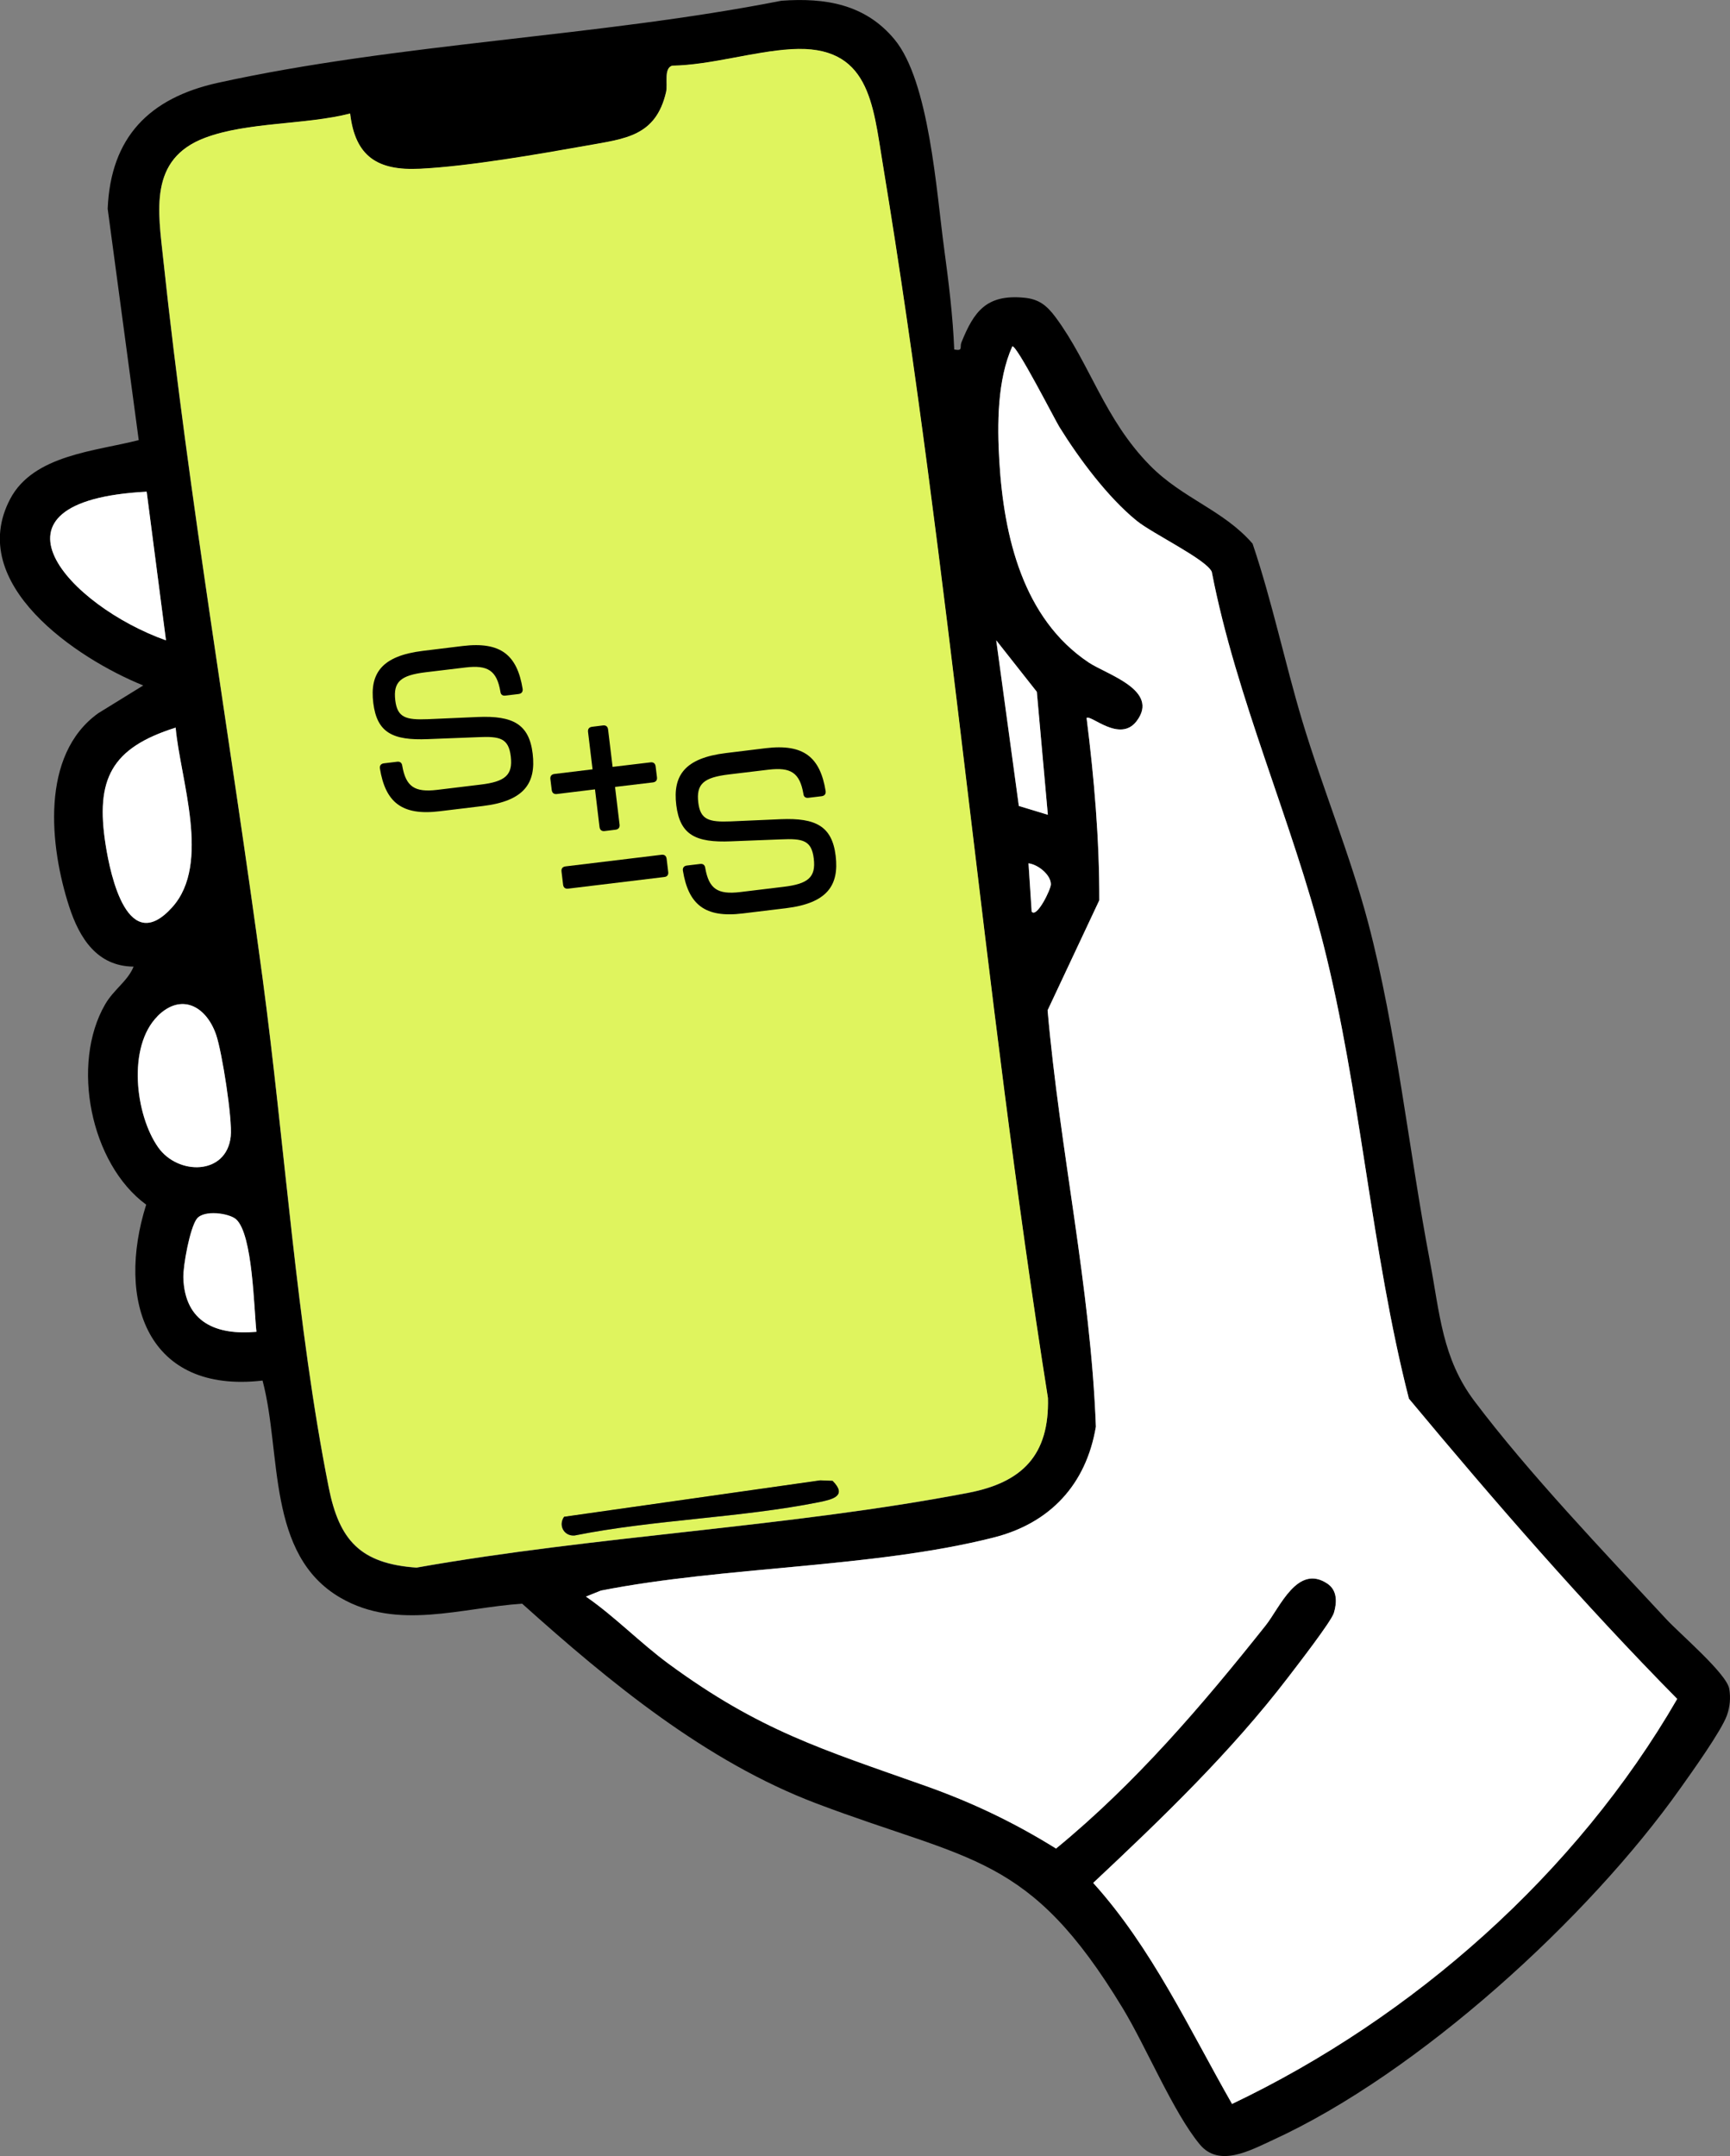
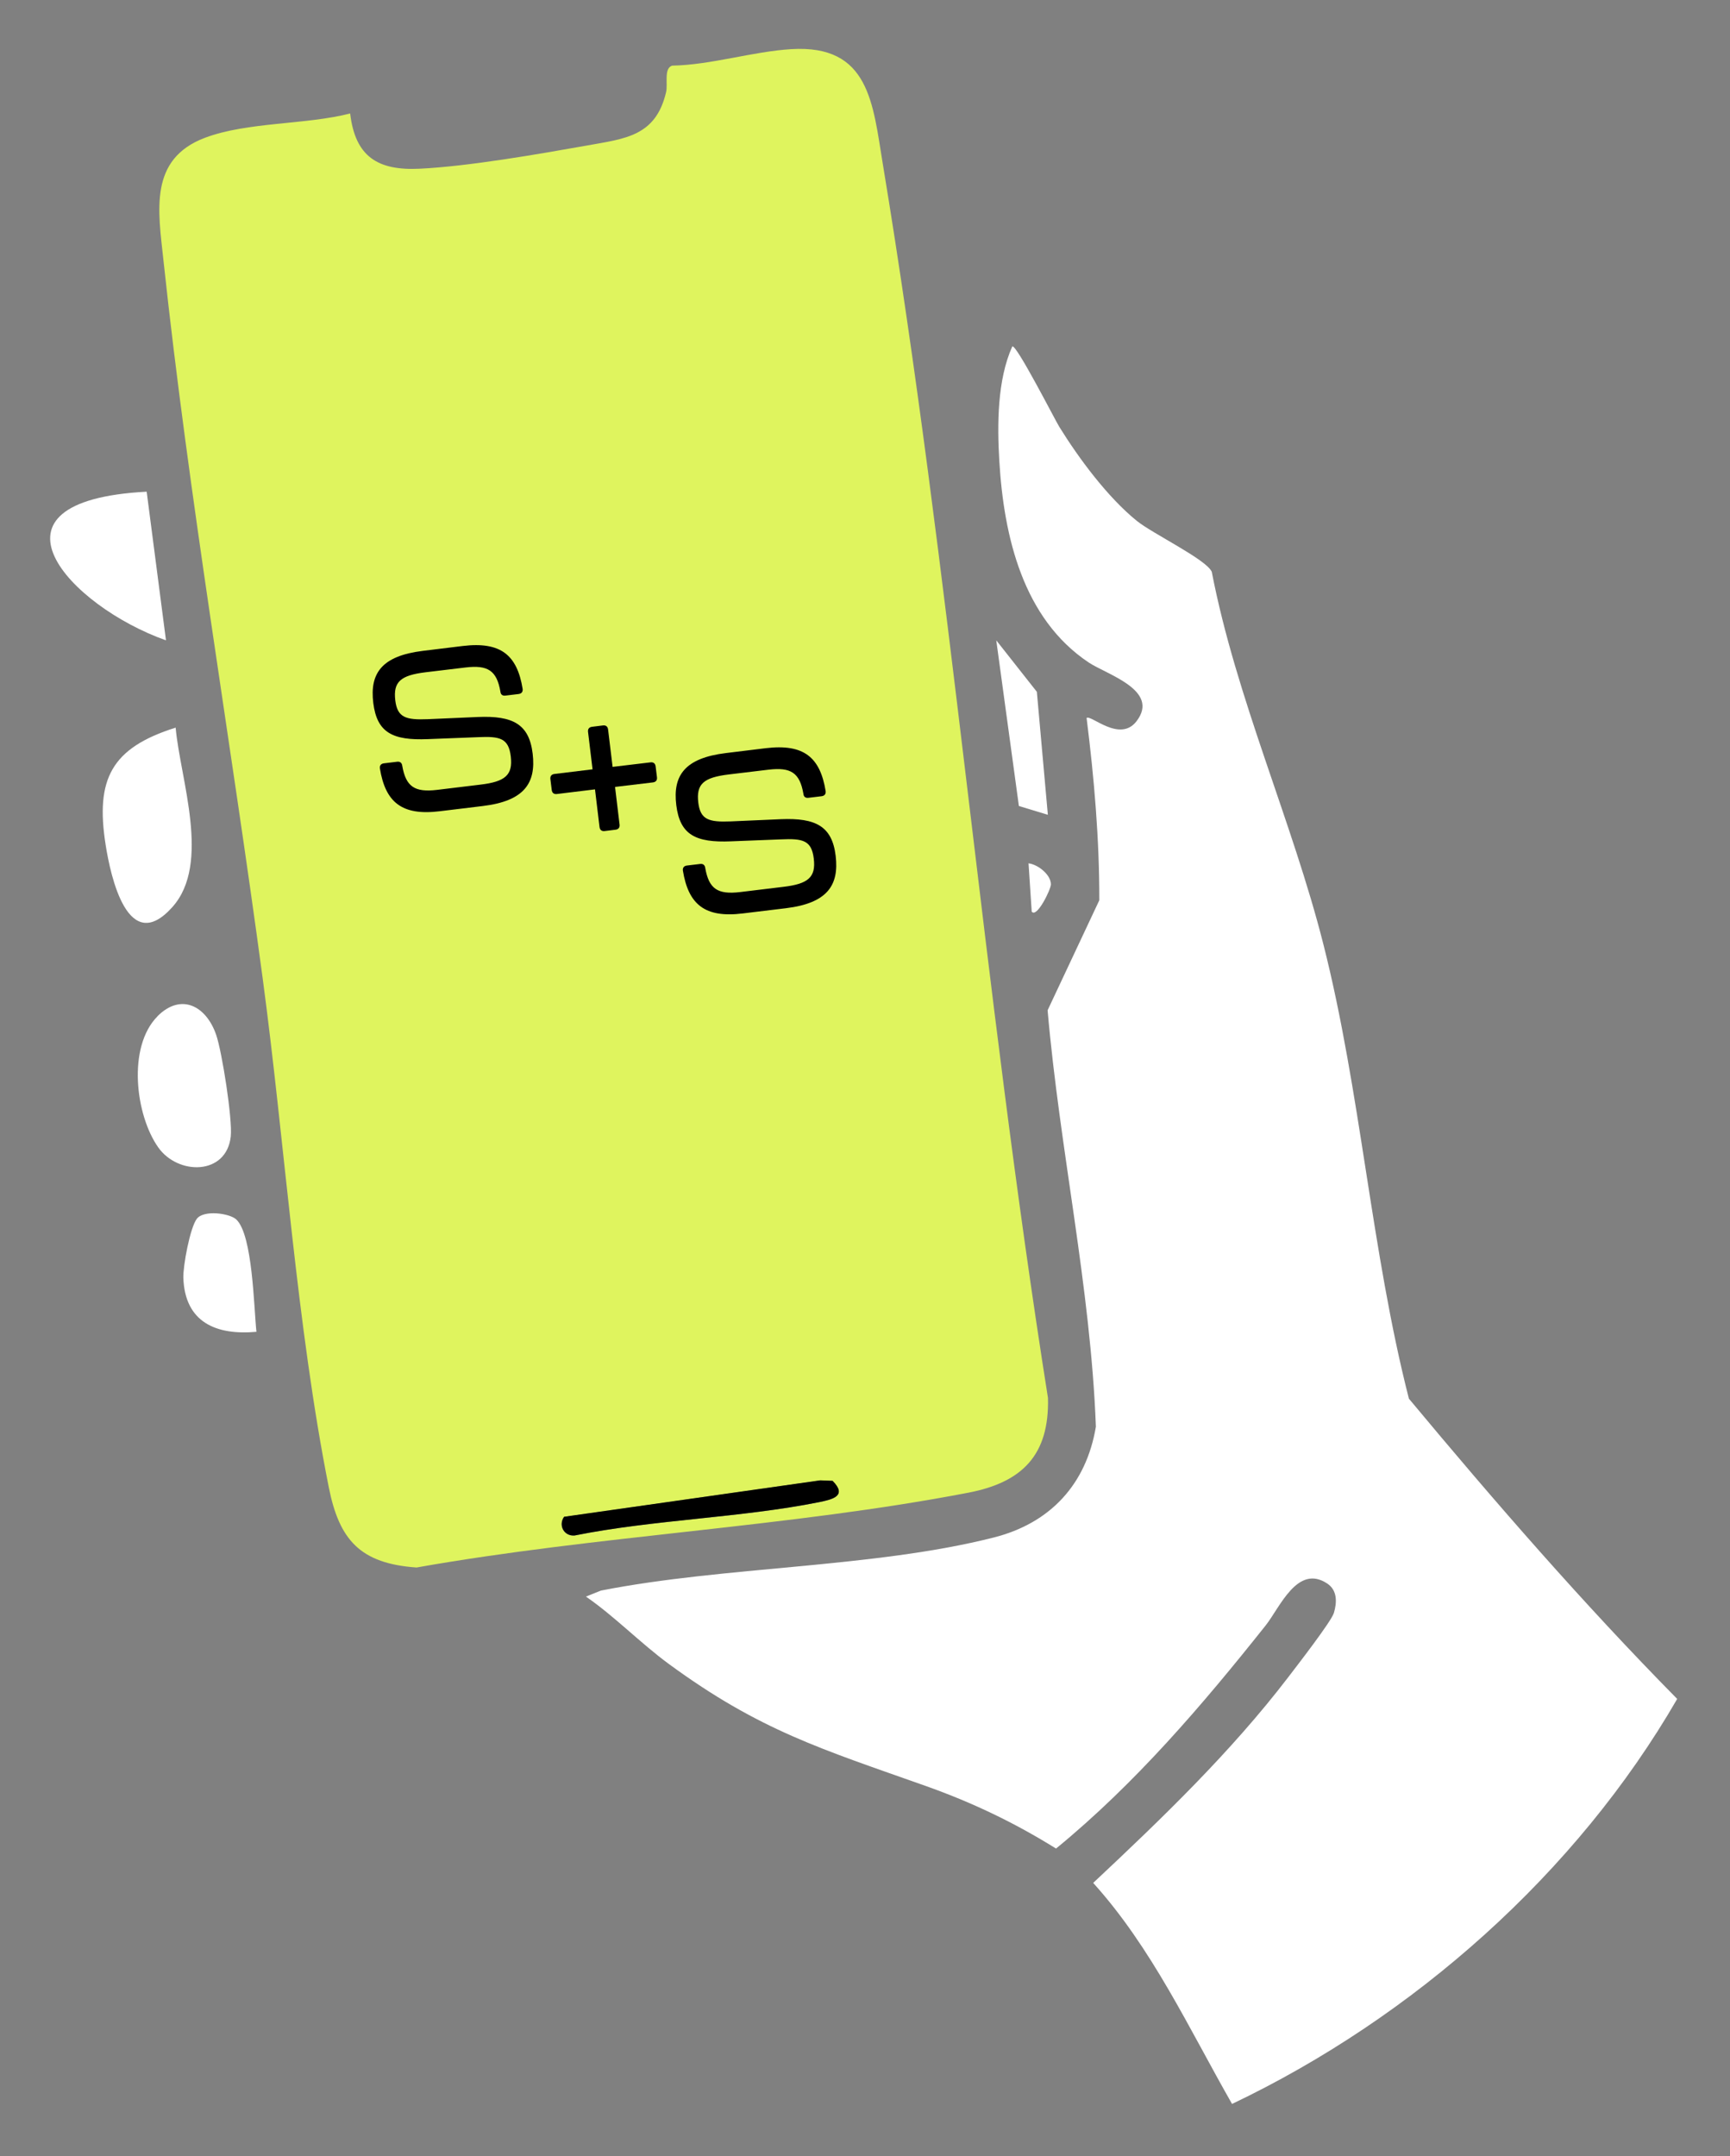
<svg xmlns="http://www.w3.org/2000/svg" id="Layer_2" data-name="Layer 2" viewBox="0 0 141.54 176.37">
  <rect x="0" y="0" width="141.54" height="176.37" fill="#808080" stroke="none" />
  <defs>
    <style> .cls-1 { fill: #fff; } .cls-2 { fill: #dff45e; } </style>
  </defs>
  <g id="Layer_1-2" data-name="Layer 1">
    <g>
      <g id="clfQgW.tif">
        <g>
-           <path d="M78.07,28.59c.75.14.43-.18.59-.58,1.02-2.54,2.05-3.94,5.1-3.66,1.24.11,1.88.63,2.61,1.61,2.82,3.81,3.98,8.32,7.71,12.11,2.66,2.71,6.02,3.65,8.4,6.4,1.6,4.74,2.62,9.66,4.05,14.45,1.64,5.46,3.97,11.12,5.4,16.54,2.33,8.81,3.34,18.71,5.06,27.72.81,4.26.99,7.91,3.64,11.43,4.46,5.92,10.62,12.36,15.71,17.85,1.09,1.18,4.94,4.45,5.14,5.69.12.73.06,1.46-.19,2.16-.45,1.27-2.9,4.69-3.81,5.97-7.53,10.64-21.44,23.32-33.34,28.77-1.89.87-4.41,2.27-5.99.35-2.17-2.63-4.38-7.98-6.3-11.14-7.66-12.64-12.37-11.94-25.03-16.73-9.07-3.43-16.98-9.96-24.1-16.35-4.98.33-10.19,2.21-14.84-.47-6.12-3.52-4.82-11.88-6.4-17.78-9.44,1.09-12-6.53-9.52-14.39-4.57-3.35-6.18-11.51-3.36-16.38.71-1.23,1.84-1.89,2.33-3.09-2.99-.03-4.43-2.33-5.27-4.91-1.6-4.93-2.38-12.41,2.38-15.82l3.68-2.27c-5.45-2.2-14.54-8.31-10.89-15.25,1.9-3.62,7-3.91,10.52-4.82l-2.54-18.92c.24-5.87,3.42-9.06,8.99-10.3C32.6,3.52,48.98,3.01,63.93.06c3.59-.26,6.86.28,9.25,3.16,2.85,3.43,3.43,12.44,4.06,17.08.37,2.74.72,5.54.83,8.29ZM28.65,9.3c-3.66.94-8.41.67-11.89,1.99-4.61,1.74-3.83,5.97-3.4,10,2.07,19.44,5.51,39.3,8.12,58.75,1.81,13.49,2.77,28.44,5.41,41.64.86,4.33,2.6,6.24,7.18,6.56,14.77-2.62,30.49-3.31,45.15-6.12,4.41-.85,6.64-3.08,6.51-7.75-5.31-33.49-7.98-67.48-13.51-100.92-.82-4.94-1.08-9.81-7.49-9.41-3.13.19-6.55,1.29-9.75,1.35-.7.22-.34,1.48-.49,2.15-.84,3.63-3.35,3.82-6.46,4.38-4,.72-9.72,1.71-13.69,1.9-3.42.16-5.28-.97-5.7-4.5ZM100.8,172.1c14.85-7.08,28.17-18.86,36.42-33.13-7.71-7.82-14.92-16.12-21.95-24.56-3.09-12.07-3.95-25.11-6.99-37.14-2.55-10.08-7.14-20.16-9.14-30.5-.46-1.02-4.85-3.12-6.14-4.17-2.36-1.92-4.72-5.09-6.33-7.68-.37-.6-3.54-6.8-3.85-6.58-1.23,2.73-1.24,6.38-1.06,9.38.37,6.18,1.94,12.88,7.31,16.47,1.48.99,5.84,2.27,3.92,4.8-1.37,1.8-3.76-.57-4.09-.26.62,4.94,1.05,9.94,1.04,14.91l-4.23,9c.99,11.39,3.52,22.66,3.95,34.06-.8,4.73-3.74,7.9-8.37,9.07-9.89,2.5-21.99,2.34-32.13,4.34l-1.22.49c2.35,1.62,4.44,3.79,6.78,5.51,7.43,5.46,12.52,6.98,20.96,9.96,3.84,1.36,7.26,2.99,10.72,5.14,6.48-5.32,11.95-11.71,17.15-18.25,1.16-1.46,2.6-5.06,5.05-3.42.82.55.79,1.54.53,2.4-.21.7-3.06,4.37-3.73,5.25-4.69,6.14-10.34,11.56-15.96,16.83,4.8,5.32,7.83,11.89,11.36,18.08ZM12,40.22c-14.32.75-6.28,9.37,1.58,12.16l-1.58-12.16ZM85.73,66.65l-.91-10.06-3.32-4.21,1.85,13.54,2.38.72ZM14.37,59.52c-5.27,1.66-6.57,4.21-5.73,9.57.41,2.63,1.84,9.17,5.47,5.1,3.17-3.56.64-10.43.26-14.67ZM84.41,74.58c.42.5,1.56-1.83,1.56-2.24,0-.78-1.06-1.63-1.83-1.72l.26,3.96ZM12.88,83.13c-2.48,2.49-1.82,8.07.06,10.73,1.62,2.28,5.59,2.3,5.93-.9.15-1.4-.71-6.92-1.2-8.33-.81-2.33-2.85-3.45-4.8-1.5ZM19.33,99.75c-.55-.52-2.64-.84-3.23-.05s-1.13,3.86-1.1,4.83c.12,3.63,2.67,4.7,5.98,4.41-.21-1.94-.3-7.93-1.65-9.19Z" />
          <path class="cls-2" d="M28.65,9.3c.42,3.53,2.27,4.67,5.7,4.5,3.96-.19,9.69-1.19,13.69-1.9,3.11-.56,5.62-.75,6.46-4.38.15-.66-.2-1.93.49-2.15,3.2-.06,6.61-1.16,9.75-1.35,6.41-.39,6.67,4.47,7.49,9.41,5.53,33.44,8.2,67.44,13.51,100.92.12,4.67-2.1,6.9-6.51,7.75-14.65,2.82-30.38,3.5-45.15,6.12-4.59-.32-6.32-2.23-7.18-6.56-2.63-13.2-3.6-28.15-5.41-41.64-2.61-19.45-6.04-39.3-8.12-58.75-.43-4.03-1.21-8.26,3.4-10,3.48-1.31,8.22-1.05,11.89-1.99ZM46.15,124.07c-.5.7-.02,1.6.85,1.54,6.49-1.31,13.58-1.44,20.02-2.73,1.13-.23,2.3-.51,1.09-1.74l-1.01-.04-20.96,2.98Z" />
          <path class="cls-1" d="M100.8,172.1c-3.53-6.18-6.55-12.75-11.36-18.08,5.62-5.27,11.26-10.69,15.96-16.83.67-.88,3.52-4.55,3.73-5.25.26-.86.29-1.85-.53-2.4-2.45-1.64-3.89,1.96-5.05,3.42-5.2,6.54-10.67,12.94-17.15,18.25-3.46-2.15-6.88-3.78-10.72-5.14-8.43-2.99-13.53-4.51-20.96-9.96-2.34-1.72-4.43-3.89-6.78-5.51l1.22-.49c10.15-2,22.24-1.84,32.13-4.34,4.63-1.17,7.58-4.34,8.37-9.07-.43-11.41-2.96-22.67-3.95-34.06l4.23-9c.01-4.98-.42-9.98-1.04-14.91.33-.31,2.72,2.06,4.09.26,1.93-2.53-2.43-3.81-3.92-4.8-5.37-3.59-6.94-10.29-7.31-16.47-.18-3-.17-6.65,1.06-9.38.32-.22,3.48,5.98,3.85,6.58,1.61,2.6,3.96,5.76,6.33,7.68,1.29,1.05,5.68,3.15,6.14,4.17,2,10.35,6.59,20.42,9.14,30.5,3.05,12.03,3.9,25.07,6.99,37.14,7.03,8.44,14.24,16.74,21.95,24.56-8.25,14.27-21.57,26.05-36.42,33.13Z" />
          <path class="cls-1" d="M14.37,59.52c.38,4.24,2.91,11.11-.26,14.67-3.63,4.07-5.06-2.47-5.47-5.1-.84-5.36.46-7.91,5.73-9.57Z" />
          <path class="cls-1" d="M12.88,83.13c1.95-1.95,3.99-.83,4.8,1.5.49,1.41,1.35,6.93,1.2,8.33-.35,3.2-4.32,3.18-5.93.9-1.88-2.66-2.54-8.24-.06-10.73Z" />
          <path class="cls-1" d="M12,40.22l1.58,12.16c-7.87-2.79-15.9-11.41-1.58-12.16Z" />
          <path class="cls-1" d="M19.33,99.75c1.35,1.26,1.44,7.25,1.65,9.19-3.31.3-5.85-.78-5.98-4.41-.03-.97.54-4.08,1.1-4.83s2.68-.46,3.23.05Z" />
          <polygon class="cls-1" points="85.73 66.65 83.36 65.93 81.51 52.38 84.83 56.59 85.73 66.65" />
          <path class="cls-1" d="M84.41,74.58l-.26-3.96c.77.09,1.83.93,1.83,1.72,0,.41-1.14,2.75-1.56,2.24Z" />
          <path d="M46.15,124.07l20.96-2.98,1.01.04c1.21,1.22.03,1.51-1.09,1.74-6.44,1.29-13.53,1.43-20.02,2.73-.87.07-1.35-.84-.85-1.54Z" />
        </g>
      </g>
      <g>
-         <path d="M46.27,70.87l7.85-.95c.24-.03.39.09.42.33l.13,1.08c.03.24-.09.39-.33.41l-7.85.95c-.24.03-.39-.08-.42-.32l-.13-1.08c-.03-.24.09-.39.33-.42Z" />
        <path d="M49.05,67.65l-.37-3.08-3.12.38c-.24.03-.39-.09-.42-.33l-.11-.89c-.03-.24.09-.39.33-.42l3.12-.38-.37-3.06c-.03-.24.09-.39.33-.42l.89-.11c.24-.03.39.09.42.33l.37,3.06,3.1-.37c.24-.03.39.09.42.33l.11.89c.03.24-.09.39-.33.42l-3.1.37.37,3.08c.03.24-.09.39-.33.42l-.89.11c-.24.03-.39-.09-.42-.33Z" />
        <path d="M55.87,71.22c-.03-.24.09-.39.33-.42l1.08-.13c.24-.03.39.09.42.33.3,1.72,1.02,2.19,2.86,1.97l3.55-.43c2.02-.24,2.65-.79,2.47-2.3s-.9-1.66-2.68-1.58l-4.1.16c-2.89.12-4.17-.53-4.47-2.96s.7-3.85,4.06-4.26l3.27-.4c3.1-.37,4.44.74,4.89,3.51.03.24-.09.39-.33.42l-1.08.13c-.24.03-.39-.09-.41-.33-.3-1.72-1.02-2.19-2.86-1.97l-3.25.39c-2.06.25-2.67.78-2.49,2.3.17,1.41.87,1.61,2.65,1.54l4.1-.18c2.87-.12,4.2.58,4.49,3s-.7,3.87-4.06,4.28l-3.55.43c-3.1.38-4.44-.74-4.89-3.51Z" />
        <path d="M31.08,62.86c-.03-.24.09-.39.33-.42l1.08-.13c.24-.03.39.09.42.33.3,1.72,1.02,2.19,2.86,1.97l3.55-.43c2.02-.24,2.65-.79,2.47-2.3s-.9-1.66-2.68-1.58l-4.1.16c-2.89.12-4.17-.53-4.47-2.96s.7-3.85,4.06-4.26l3.27-.4c3.1-.37,4.44.74,4.89,3.51.03.24-.09.39-.33.42l-1.08.13c-.24.03-.39-.09-.41-.33-.3-1.72-1.02-2.19-2.86-1.97l-3.25.39c-2.06.25-2.67.78-2.49,2.3.17,1.41.87,1.61,2.65,1.54l4.1-.18c2.87-.12,4.2.58,4.49,3s-.7,3.87-4.06,4.28l-3.55.43c-3.1.38-4.44-.74-4.89-3.51Z" />
      </g>
    </g>
  </g>
</svg>